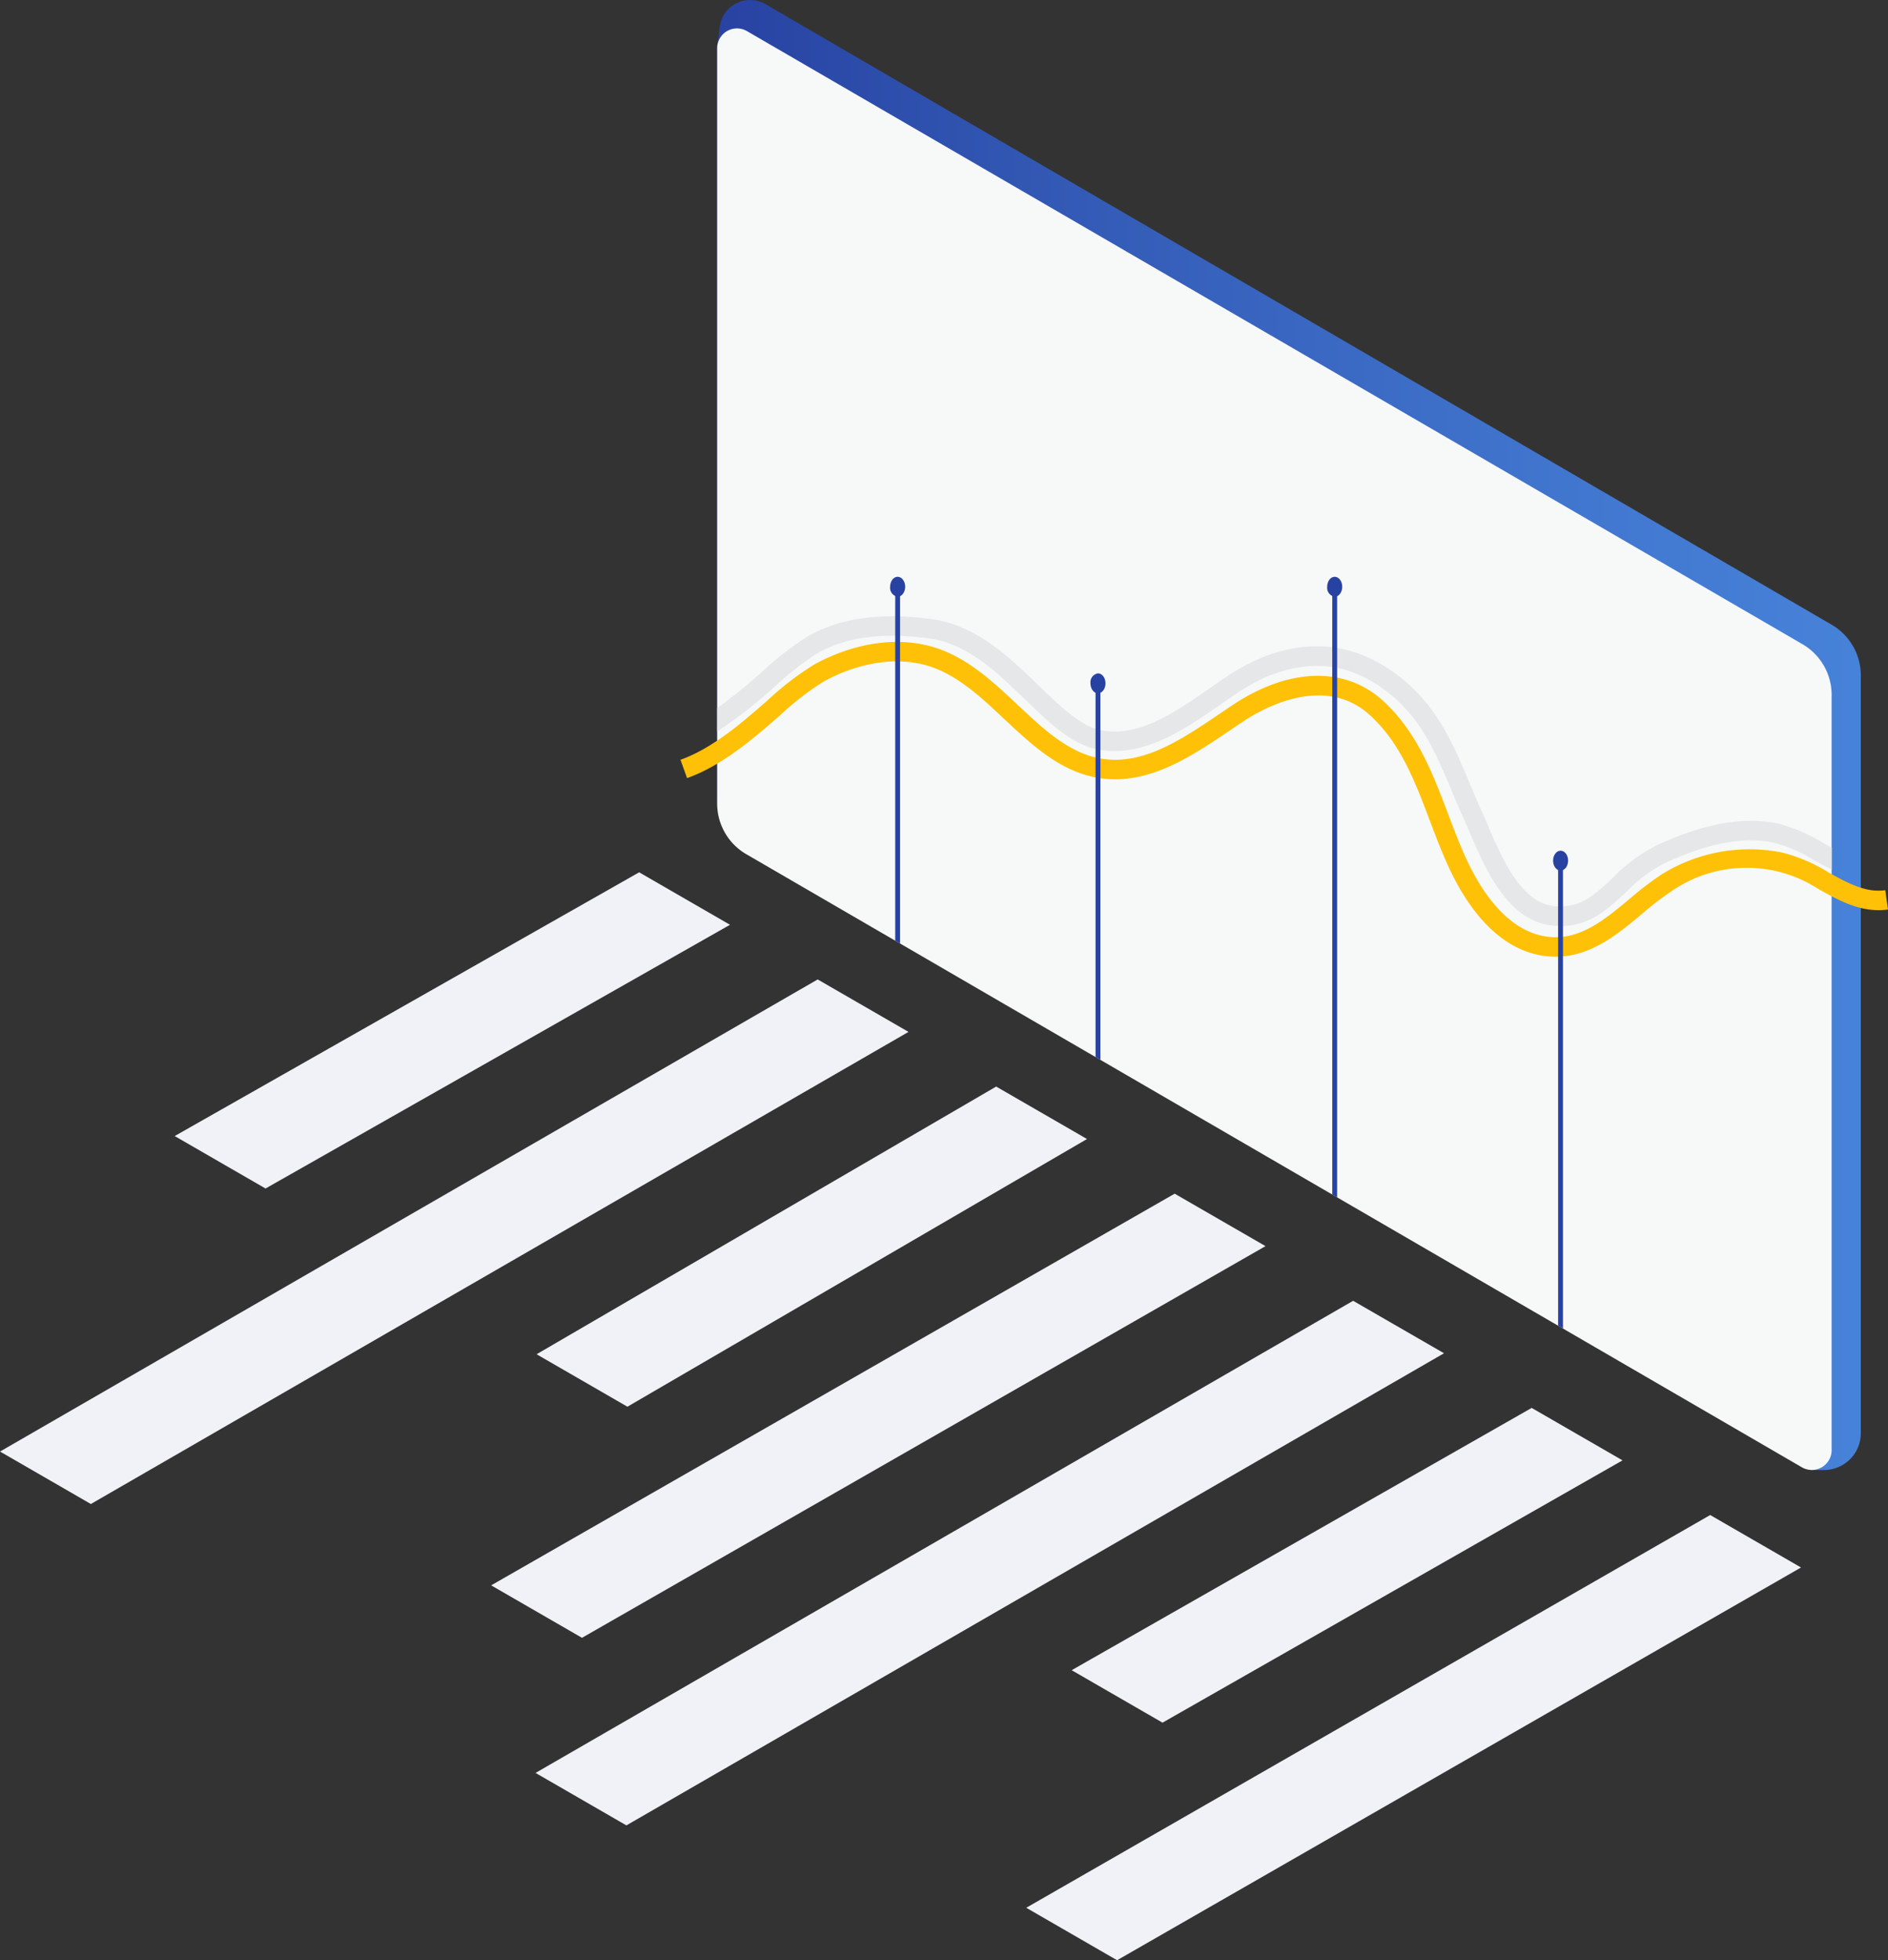
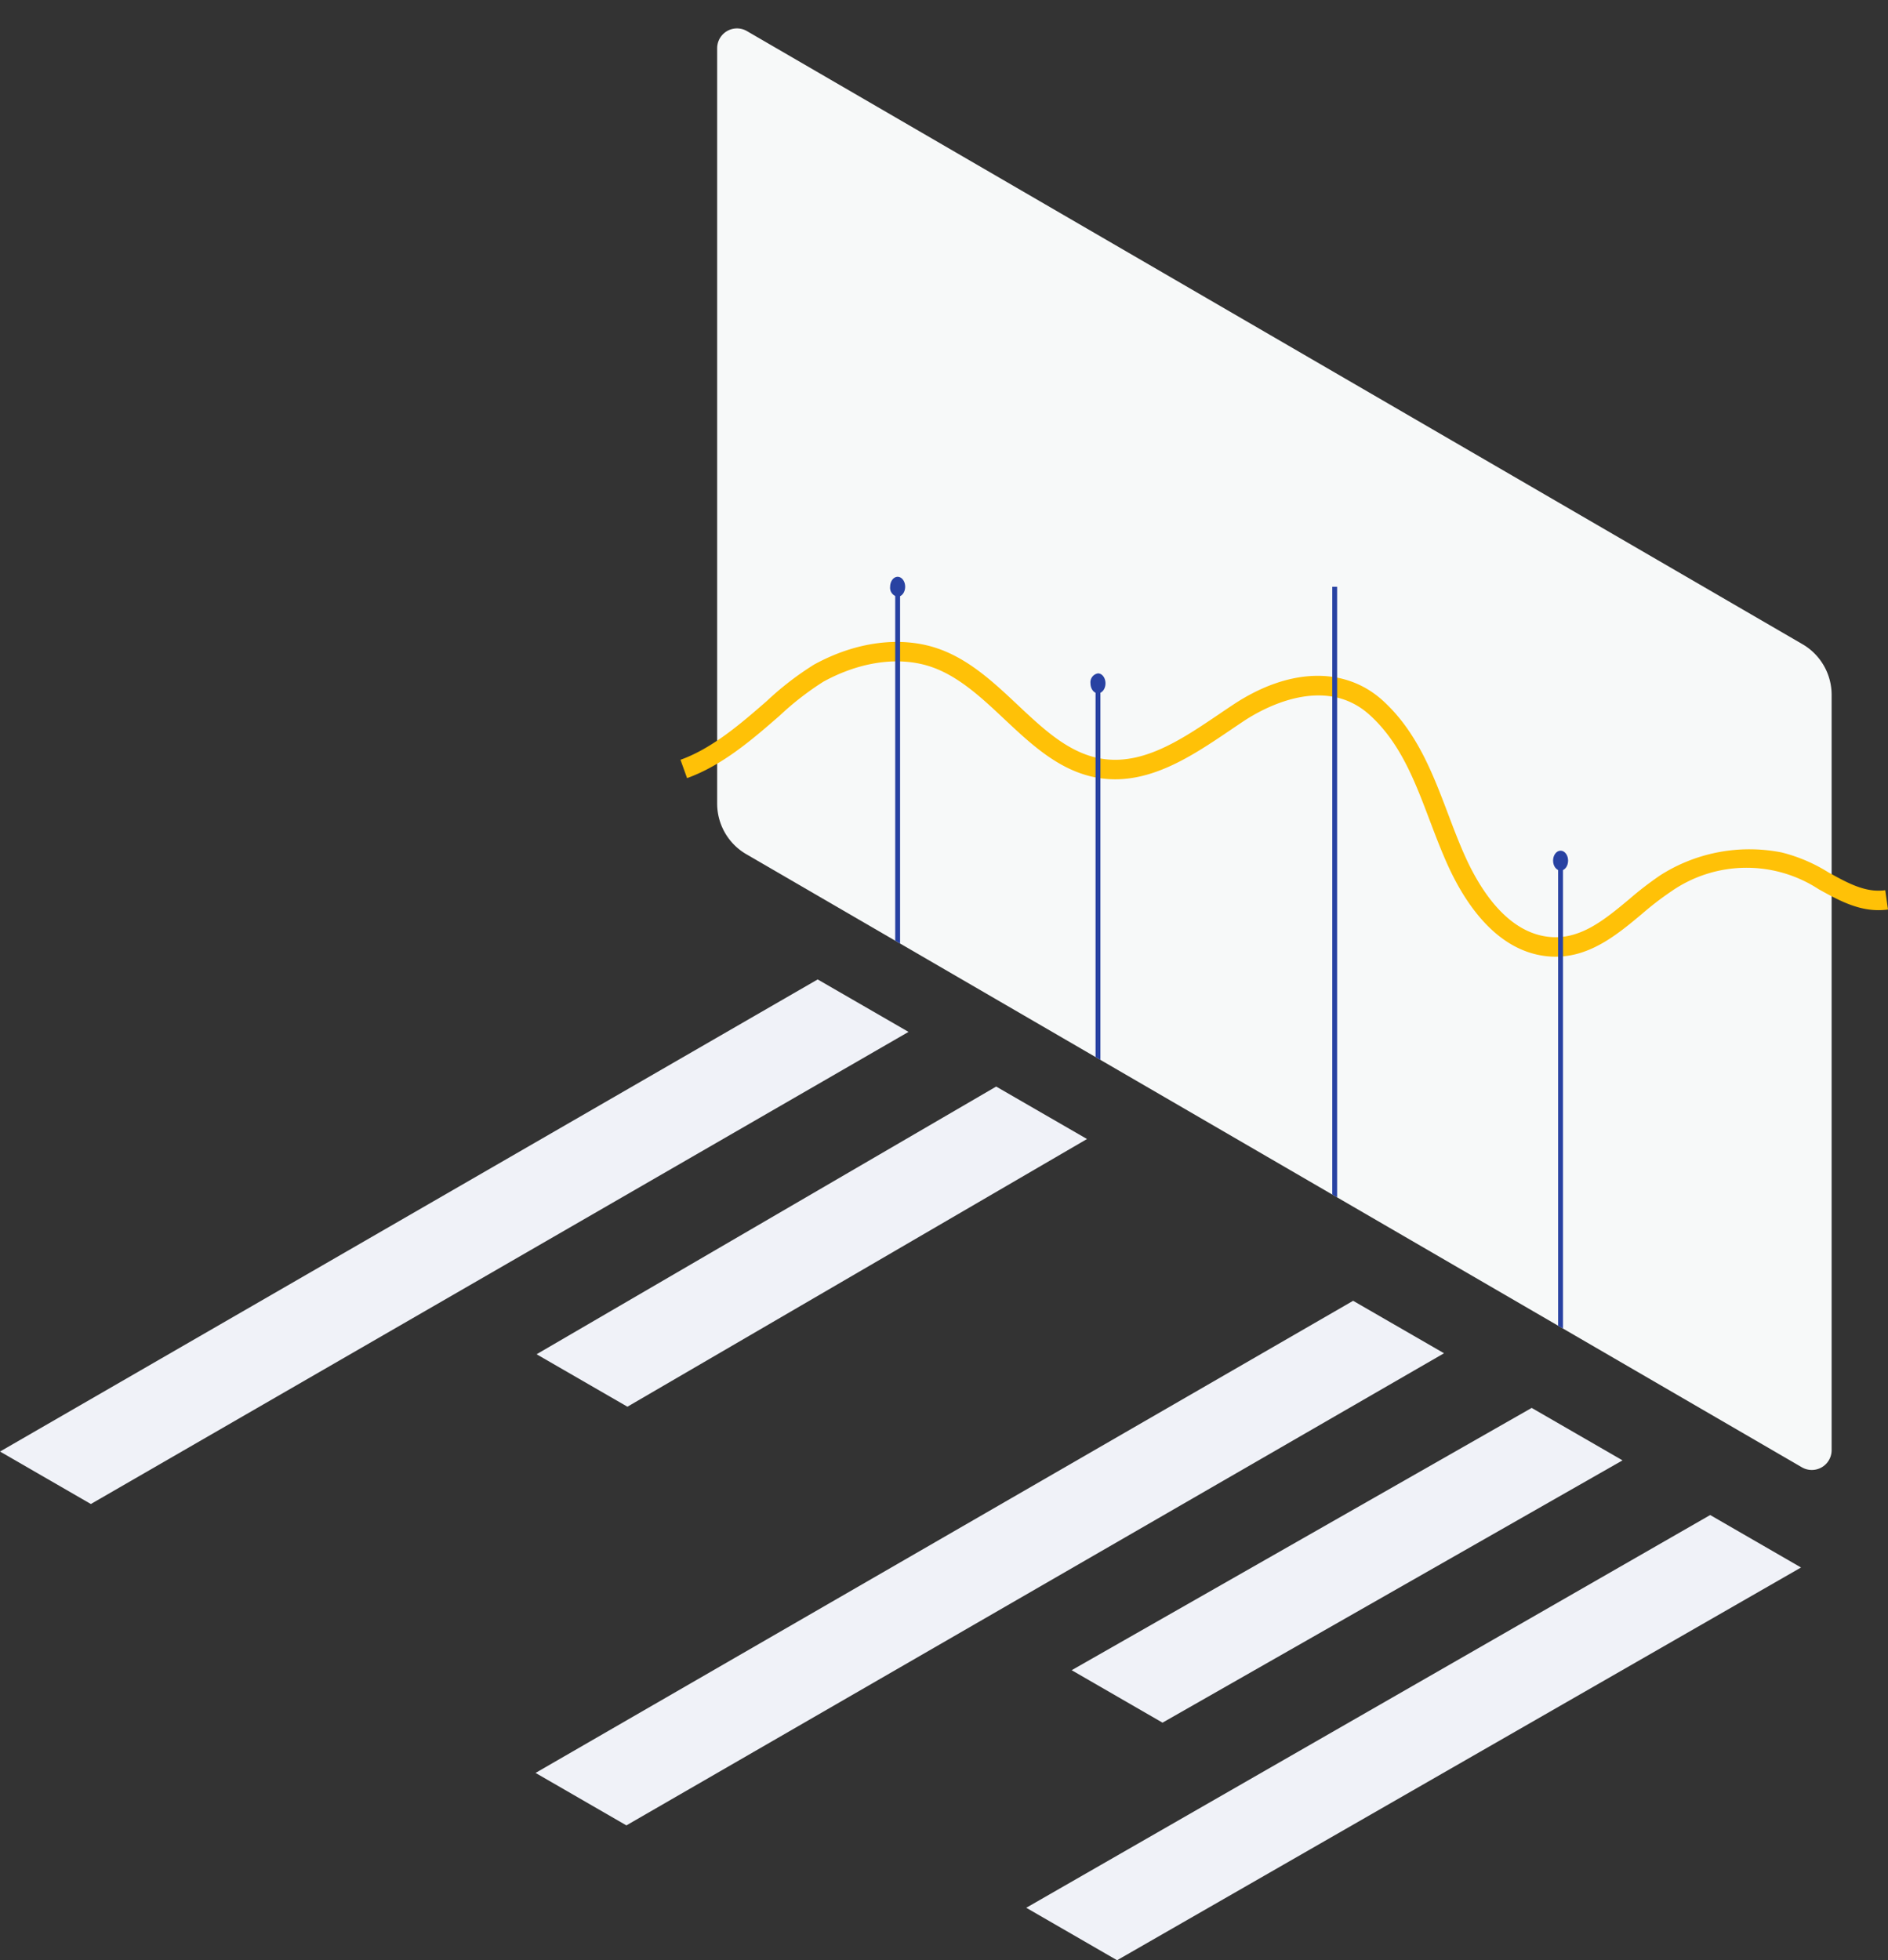
<svg xmlns="http://www.w3.org/2000/svg" width="232.774" height="241.648" viewBox="0 0 232.774 241.648">
  <rect x="0" y="0" width="232.774" height="241.648" fill="#333333" stroke="none" />
  <defs>
    <linearGradient id="linear-gradient" y1="0.5" x2="1" y2="0.5" gradientUnits="objectBoundingBox">
      <stop offset="0" stop-color="#2842a2" />
      <stop offset="0.283" stop-color="#3258b4" />
      <stop offset="0.742" stop-color="#4176cf" />
      <stop offset="1" stop-color="#4782d9" />
    </linearGradient>
  </defs>
  <g id="Layer_14" data-name="Layer 14" transform="translate(-241.388 -99.081)">
    <path id="パス_259" data-name="パス 259" d="M409.174,272.06,324.85,320.475l-11.2-6.467,84.324-48.415Z" transform="translate(54.265 20.254)" fill="#f0f2f8" />
    <path id="パス_260" data-name="パス 260" d="M384.764,264.518l-56.715,32.335-11.2-6.467,56.715-32.334Z" transform="translate(56.667 14.59)" fill="#f0f2f8" />
    <path id="パス_261" data-name="パス 261" d="M391.106,256.977,290.3,315.179l-11.2-6.467L379.9,250.51Z" transform="translate(28.317 8.927)" fill="#f0f2f8" />
-     <path id="パス_262" data-name="パス 262" d="M371.444,249.435,287.172,297.72l-11.2-6.467,84.271-48.284Z" transform="translate(25.971 3.263)" fill="#f0f2f8" />
    <path id="パス_263" data-name="パス 263" d="M347.033,241.894l-56.662,33-11.2-6.467,56.663-33Z" transform="translate(28.373 -2.4)" fill="#f0f2f8" />
    <path id="パス_264" data-name="パス 264" d="M353.4,234.352l-100.809,58.2-11.2-6.467,100.809-58.2Z" transform="translate(0 -8.064)" fill="#f0f2f8" />
-     <path id="パス_265" data-name="パス 265" d="M322.153,226.811l-57.264,32.511-11.2-6.467,57.264-32.512Z" transform="translate(9.237 -13.727)" fill="#f0f2f8" />
    <g id="グループ_153" data-name="グループ 153" transform="translate(325.291 99.081)">
-       <path id="パス_266" data-name="パス 266" d="M516.238,116.58l-131.45-76.5a3.773,3.773,0,0,0-5.636,2.753l-.317,2.328v92.762a7.221,7.221,0,0,0,3.595,6.244l131.227,76.615H515.3a4.532,4.532,0,0,0,4.532-4.532V122.825A7.221,7.221,0,0,0,516.238,116.58Z" transform="translate(-374.313 -39.567)" fill="url(#linear-gradient)" />
      <path id="パス_267" data-name="パス 267" d="M512.638,118.132,382.5,42.553a2.443,2.443,0,0,0-3.67,2.113v93.114a7.221,7.221,0,0,0,3.595,6.244L512.563,219.6a2.443,2.443,0,0,0,3.67-2.113V124.376A7.223,7.223,0,0,0,512.638,118.132Z" transform="translate(-374.313 -38.72)" fill="#f7f9f9" />
-       <path id="パス_268" data-name="パス 268" d="M516.232,128.356v-2.7c-.342-.185-.683-.373-1.029-.565a19.852,19.852,0,0,0-5.728-2.435c-5.438-1.062-10.733.878-14.74,2.685a20.239,20.239,0,0,0-5.484,4.042c-2.286,2.148-4.088,3.833-7.254,3.481-4.085-.472-6.367-5.794-8.2-10.071-.29-.678-.569-1.329-.842-1.932-.483-1.062-.93-2.134-1.379-3.2-2.271-5.429-4.623-11.044-11.12-14.745-5.648-3.217-12.258-2.675-18.6,1.528-.757.5-1.523,1.032-2.3,1.569-4.349,3.018-8.849,6.141-13.5,5.152-2.443-.516-4.931-2.924-7.567-5.474-3.616-3.5-7.714-7.462-13.212-8.2-6.188-.83-11.128-.173-15.112,2.02a37.326,37.326,0,0,0-5.79,4.467,69.177,69.177,0,0,1-5.538,4.479v2.885a58.56,58.56,0,0,0,7.114-5.553,35.89,35.89,0,0,1,5.373-4.174c3.515-1.937,7.974-2.507,13.633-1.746,4.716.636,8.35,4.15,11.863,7.549,2.891,2.8,5.622,5.438,8.738,6.1,5.663,1.193,10.818-2.374,15.364-5.526.76-.527,1.512-1.048,2.255-1.54,3.217-2.131,9.583-5.15,16.09-1.444,5.788,3.3,7.881,8.294,10.095,13.585.455,1.089.915,2.183,1.405,3.266.267.59.54,1.225.823,1.886,1.968,4.591,4.663,10.88,10.131,11.51a9.568,9.568,0,0,0,1.126.067c3.6,0,5.858-2.123,8.048-4.183a18.073,18.073,0,0,1,4.827-3.6c3.682-1.66,8.522-3.448,13.294-2.516a17.843,17.843,0,0,1,5.022,2.177C514.76,127.591,515.489,127.991,516.232,128.356Z" transform="translate(-374.313 -21.167)" fill="#e6e7e8" />
      <g id="グループ_152" data-name="グループ 152" transform="translate(0 79.138)">
        <path id="パス_269" data-name="パス 269" d="M483.3,138.339a10.259,10.259,0,0,1-1.177-.069c-6.136-.709-9.983-6.5-12.127-11.231-.8-1.77-1.507-3.628-2.188-5.425-1.867-4.937-3.633-9.6-7.388-13.036-5.641-5.169-13.327-.771-15.549.7-.56.372-1.124.753-1.693,1.139-4.657,3.15-9.931,6.723-15.835,5.945-4.916-.647-8.526-4.039-12.019-7.321-2.732-2.567-5.557-5.222-8.911-6.4-3.932-1.379-8.812-.721-13.4,1.8a35.994,35.994,0,0,0-5.376,4.175c-3.3,2.877-7.047,6.136-11.422,7.707l-.812-2.259c3.952-1.417,7.515-4.52,10.658-7.258a37.321,37.321,0,0,1,5.793-4.467c5.181-2.853,10.775-3.568,15.348-1.966,3.835,1.345,6.847,4.177,9.761,6.915,3.362,3.159,6.539,6.144,10.689,6.69,4.993.656,9.664-2.5,14.175-5.553.577-.391,1.147-.776,1.715-1.152,6.905-4.575,13.819-4.749,18.494-.468,4.177,3.824,6.126,8.975,8.013,13.956.666,1.762,1.357,3.584,2.129,5.284,1.888,4.167,5.2,9.258,10.215,9.839,3.861.443,6.853-2.028,10-4.65a40.739,40.739,0,0,1,3.876-2.976,20.457,20.457,0,0,1,14.9-2.771,19.933,19.933,0,0,1,5.727,2.435c2.374,1.317,4.612,2.564,7.044,2.22l.338,2.377c-3.221.455-5.929-1.045-8.547-2.5a16.266,16.266,0,0,0-18.158.255,38.4,38.4,0,0,0-3.641,2.8C490.961,135.559,487.622,138.339,483.3,138.339Z" transform="translate(-375.408 -99.539)" fill="#ffc107" />
      </g>
      <path id="パス_270" data-name="パス 270" d="M458,119.966h-.6V177.3l.6.348Z" transform="translate(-349.201 -13.872)" fill="#2842a2" />
      <path id="パス_271" data-name="パス 271" d="M395.466,138.011l.6.348V94.382h-.6Z" transform="translate(-368.997 -22.049)" fill="#2842a2" />
      <path id="パス_272" data-name="パス 272" d="M414.184,149.473l.6.348V103.4h-.6Z" transform="translate(-363.015 -19.165)" fill="#2842a2" />
      <path id="パス_273" data-name="パス 273" d="M436.3,169.307l.6.349V94.382h-.6Z" transform="translate(-355.946 -22.049)" fill="#2842a2" />
      <path id="パス_274" data-name="パス 274" d="M396.843,94.679c0,.677-.414,1.226-.925,1.226a1.108,1.108,0,0,1-.926-1.226c0-.677.414-1.227.926-1.227S396.843,94,396.843,94.679Z" transform="translate(-369.149 -22.346)" fill="#2842a2" />
      <path id="パス_275" data-name="パス 275" d="M415.561,103.7c0,.678-.414,1.227-.925,1.227s-.926-.549-.926-1.227a1.108,1.108,0,0,1,.926-1.226C415.147,102.474,415.561,103.023,415.561,103.7Z" transform="translate(-363.167 -19.462)" fill="#2842a2" />
-       <path id="パス_276" data-name="パス 276" d="M437.678,94.679c0,.677-.414,1.226-.925,1.226a1.108,1.108,0,0,1-.926-1.226c0-.677.414-1.227.926-1.227S437.678,94,437.678,94.679Z" transform="translate(-356.098 -22.346)" fill="#2842a2" />
      <ellipse id="楕円形_73" data-name="楕円形 73" cx="0.926" cy="1.226" rx="0.926" ry="1.226" transform="translate(107.578 104.868)" fill="#2842a2" />
    </g>
  </g>
</svg>